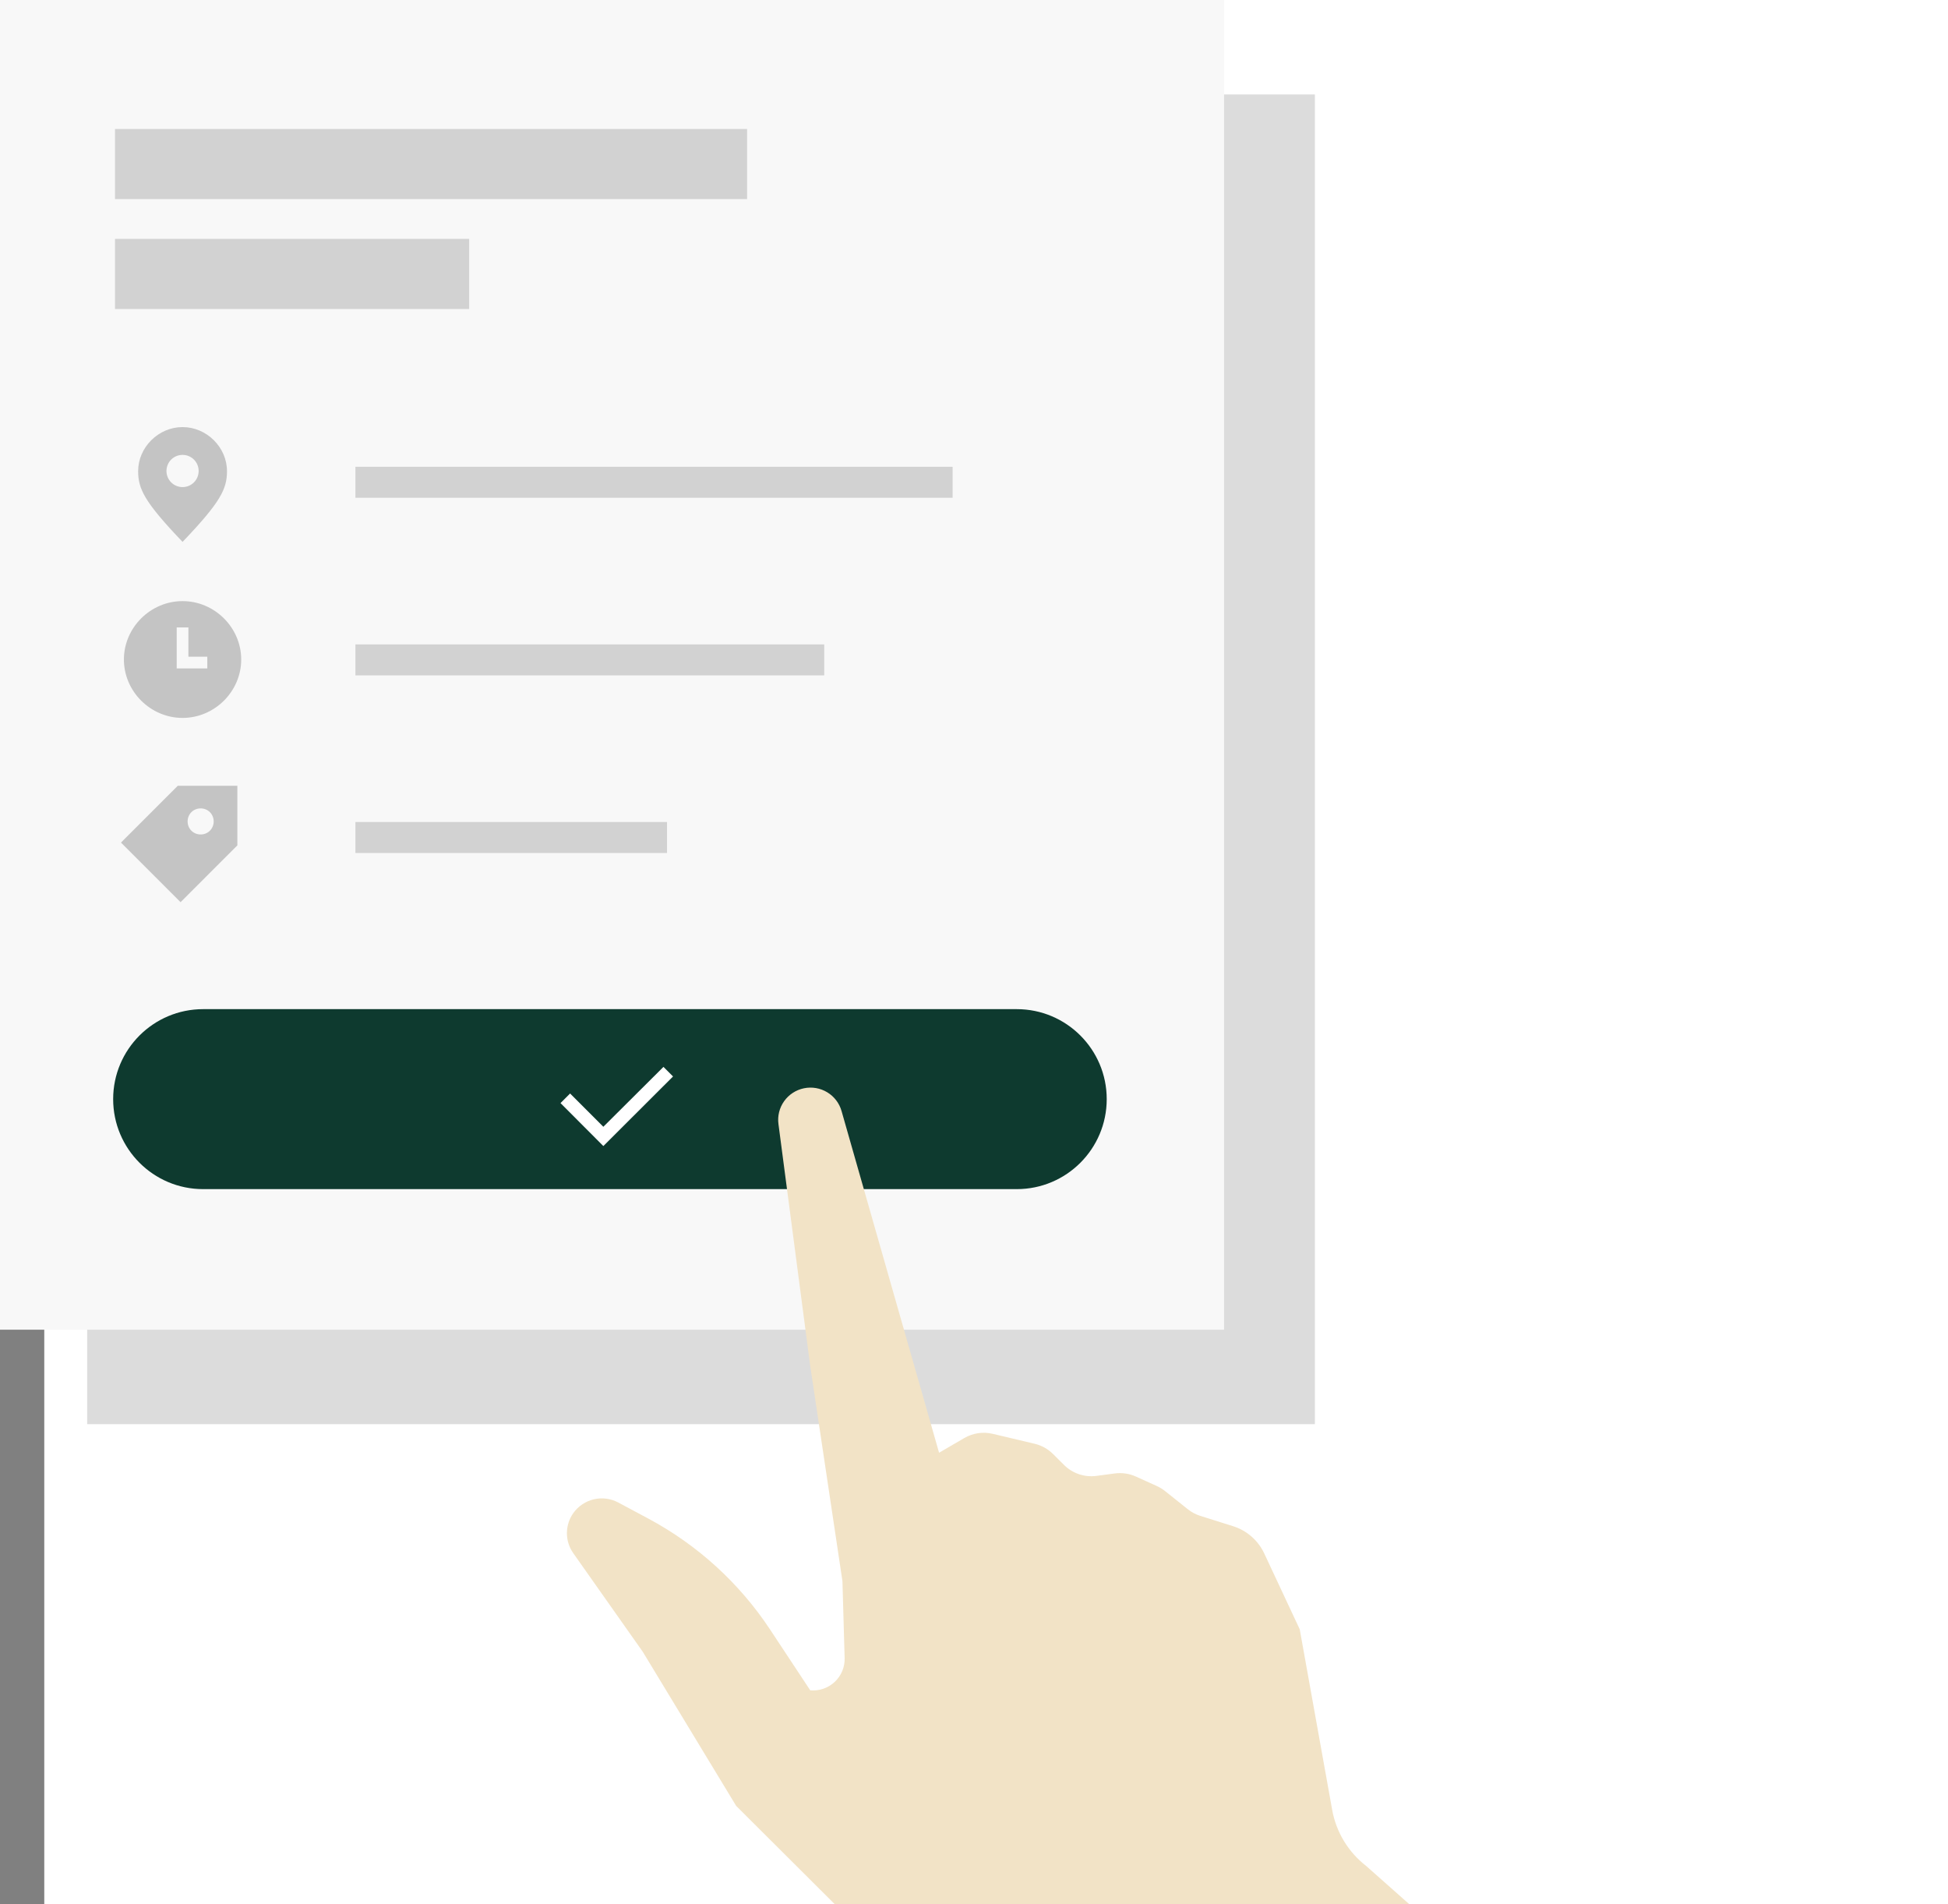
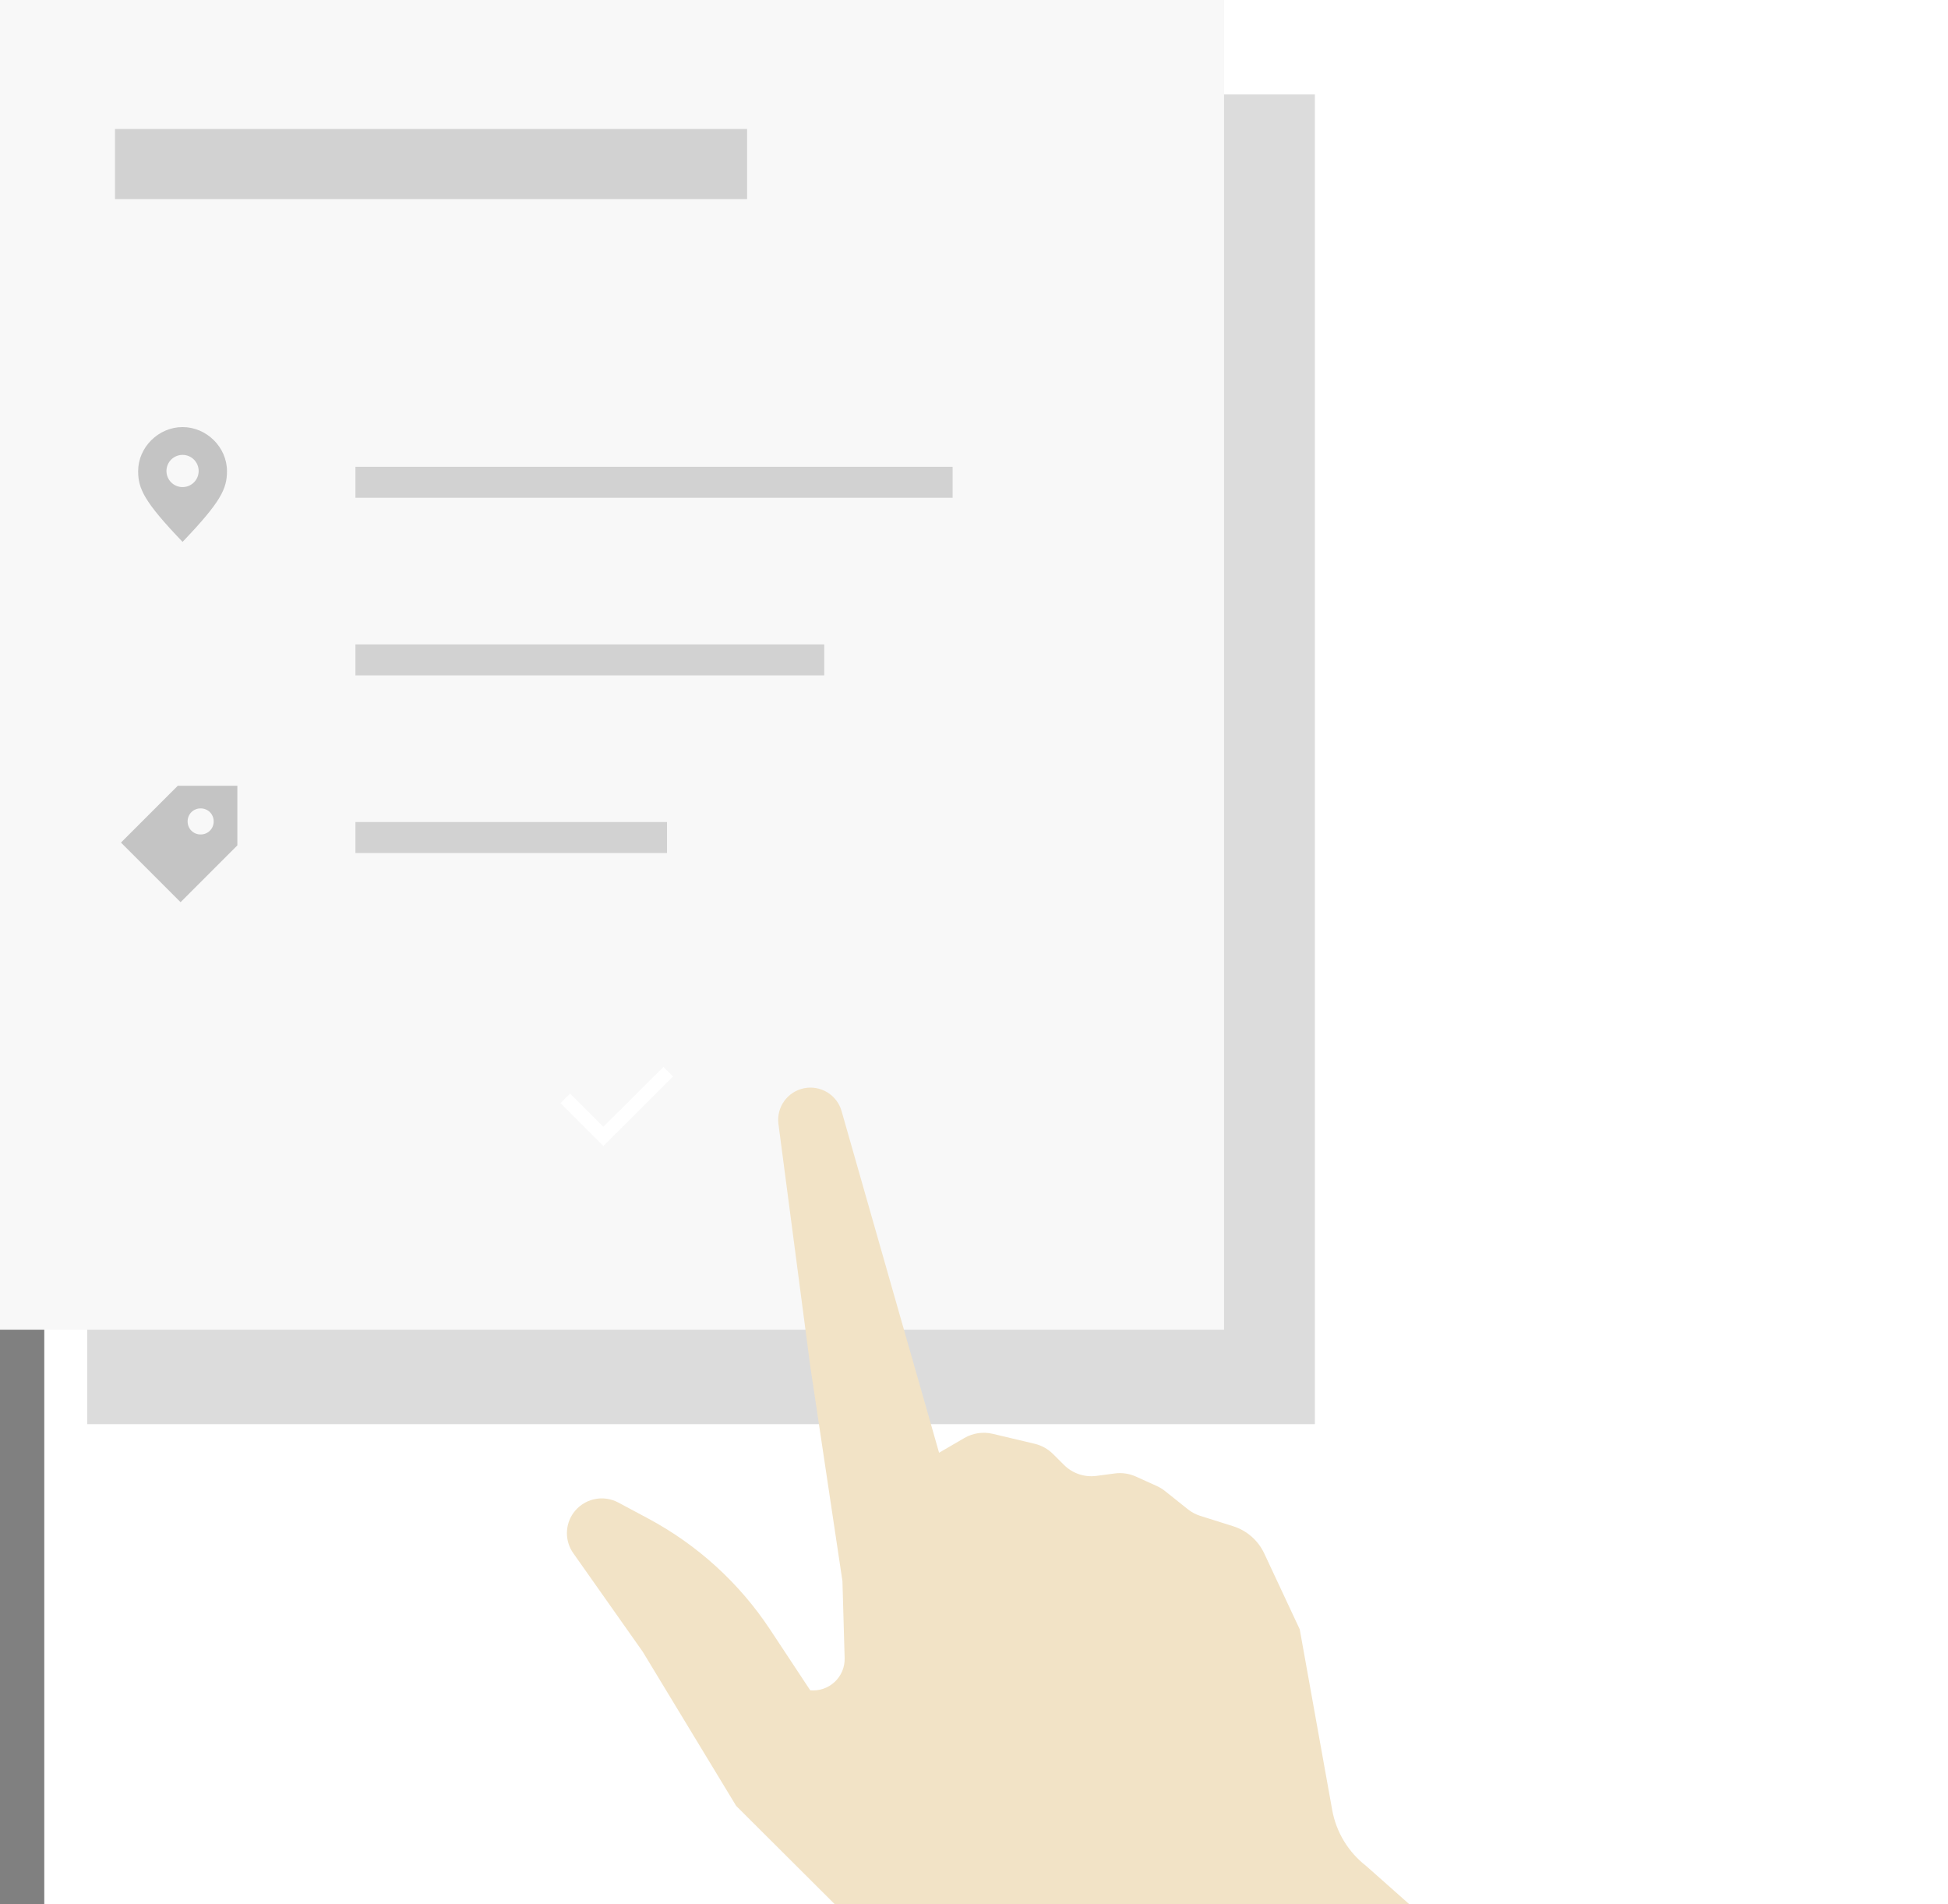
<svg xmlns="http://www.w3.org/2000/svg" width="176" height="172" viewBox="0 0 176 172" fill="none">
  <rect x="0" y="0" width="176" height="172" fill="#808080" stroke="none" />
  <rect width="172" height="172" transform="translate(4)" fill="white" />
  <path d="M118.798 8.532H7.876V128.643H118.798V8.532Z" fill="#DCDCDC" />
  <path d="M110.594 0H0V120.111H110.594V0Z" fill="#F8F8F8" />
  <path opacity="0.4" d="M67.498 11.652H10.39V17.985H67.498V11.652Z" fill="#989898" />
-   <path opacity="0.4" d="M42.389 21.58H10.39V27.913H42.389V21.58Z" fill="#989898" />
  <path d="M16.494 48.948C13.034 45.331 12.481 44.154 12.481 42.556C12.481 40.405 14.319 38.578 16.494 38.578C18.669 38.578 20.508 40.405 20.508 42.556C20.508 44.154 19.955 45.331 16.494 48.948ZM16.494 43.998C17.299 43.998 17.948 43.349 17.948 42.544C17.948 41.739 17.299 41.09 16.494 41.09C15.689 41.09 15.04 41.739 15.04 42.544C15.04 43.349 15.689 43.998 16.494 43.998Z" fill="#C4C4C4" />
  <path opacity="0.4" d="M86.068 42.164H32.112V44.963H86.068V42.164Z" fill="#989898" />
-   <path d="M16.494 64.849C13.598 64.849 11.195 62.457 11.195 59.573C11.195 56.69 13.598 54.298 16.494 54.298C19.39 54.298 21.793 56.69 21.793 59.573C21.793 62.457 19.39 64.849 16.494 64.849ZM18.729 60.379V59.321H17.023V56.678H15.965V60.379H18.729Z" fill="#C4C4C4" />
  <path opacity="0.4" d="M74.468 58.208H32.112V61.007H74.468V58.208Z" fill="#989898" />
  <path d="M16.061 70.979H21.445V76.362L16.314 81.493L10.931 76.11L16.061 70.979ZM18.128 75.377C18.789 75.377 19.306 74.86 19.306 74.199C19.306 73.538 18.789 73.022 18.128 73.022C17.467 73.022 16.951 73.538 16.951 74.199C16.951 74.86 17.467 75.377 18.128 75.377Z" fill="#C4C4C4" />
  <path opacity="0.4" d="M60.263 74.252H32.112V77.051H60.263V74.252Z" fill="#989898" />
-   <path d="M91.863 91.156H18.352C13.863 91.156 10.224 94.795 10.224 99.284C10.224 103.774 13.863 107.413 18.352 107.413H91.863C96.352 107.413 99.991 103.774 99.991 99.284C99.991 94.795 96.352 91.156 91.863 91.156Z" fill="#0E3A2F" />
  <path d="M59.943 96.372L60.808 97.237L54.512 103.522L50.642 99.641L51.508 98.775L54.512 101.78L59.943 96.372Z" fill="white" />
  <path d="M51.807 136.664C52.253 136.043 52.91 135.604 53.656 135.43C54.402 135.257 55.187 135.36 55.862 135.722L58.571 137.171C63.018 139.55 66.801 142.996 69.578 147.197L73.204 152.685C73.605 152.722 74.01 152.673 74.391 152.542C74.772 152.411 75.121 152.201 75.415 151.926C75.709 151.651 75.941 151.316 76.096 150.945C76.25 150.574 76.325 150.175 76.312 149.773L76.114 142.825L73.204 123.395L70.333 101.538C70.235 100.808 70.418 100.069 70.846 99.469C71.273 98.869 71.912 98.453 72.636 98.303C73.359 98.154 74.111 98.284 74.743 98.667C75.374 99.049 75.835 99.656 76.035 100.364L84.844 131.225L87.127 129.896C87.902 129.445 88.821 129.309 89.694 129.517L93.483 130.416C94.111 130.565 94.686 130.885 95.142 131.341L96.133 132.327C96.512 132.706 96.974 132.992 97.482 133.163C97.99 133.335 98.532 133.387 99.063 133.316L100.724 133.096C101.374 133.01 102.034 133.107 102.631 133.378L104.522 134.234C104.785 134.354 105.032 134.505 105.259 134.685L107.32 136.329C107.656 136.597 108.039 136.801 108.45 136.93L111.406 137.86C112.021 138.053 112.589 138.372 113.074 138.796C113.559 139.22 113.95 139.74 114.223 140.322L117.43 147.175L120.36 163.483C120.721 165.493 121.816 167.299 123.434 168.553L127.322 172H75.415L66.512 163.125L58.074 149.205L51.793 140.296C51.418 139.763 51.217 139.129 51.22 138.478C51.223 137.827 51.428 137.193 51.807 136.664Z" fill="#F2E3C6" />
</svg>